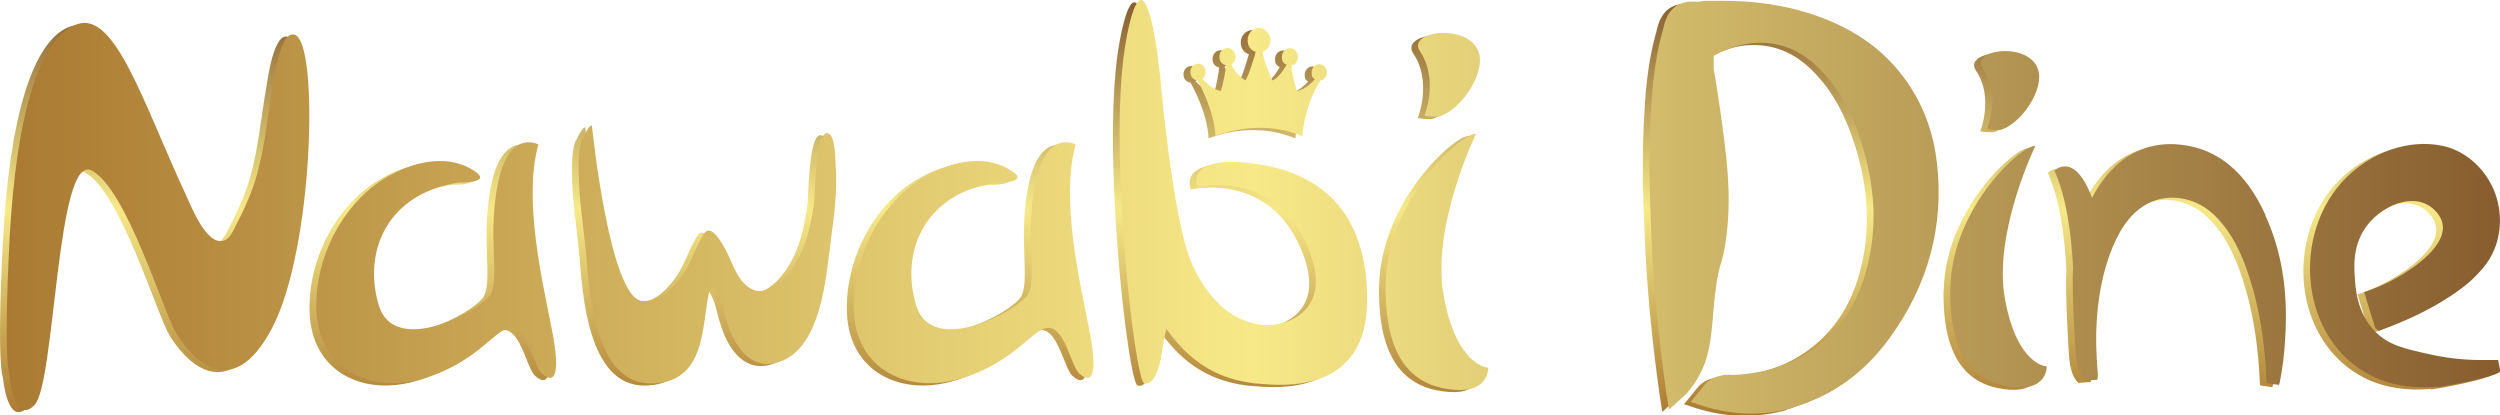
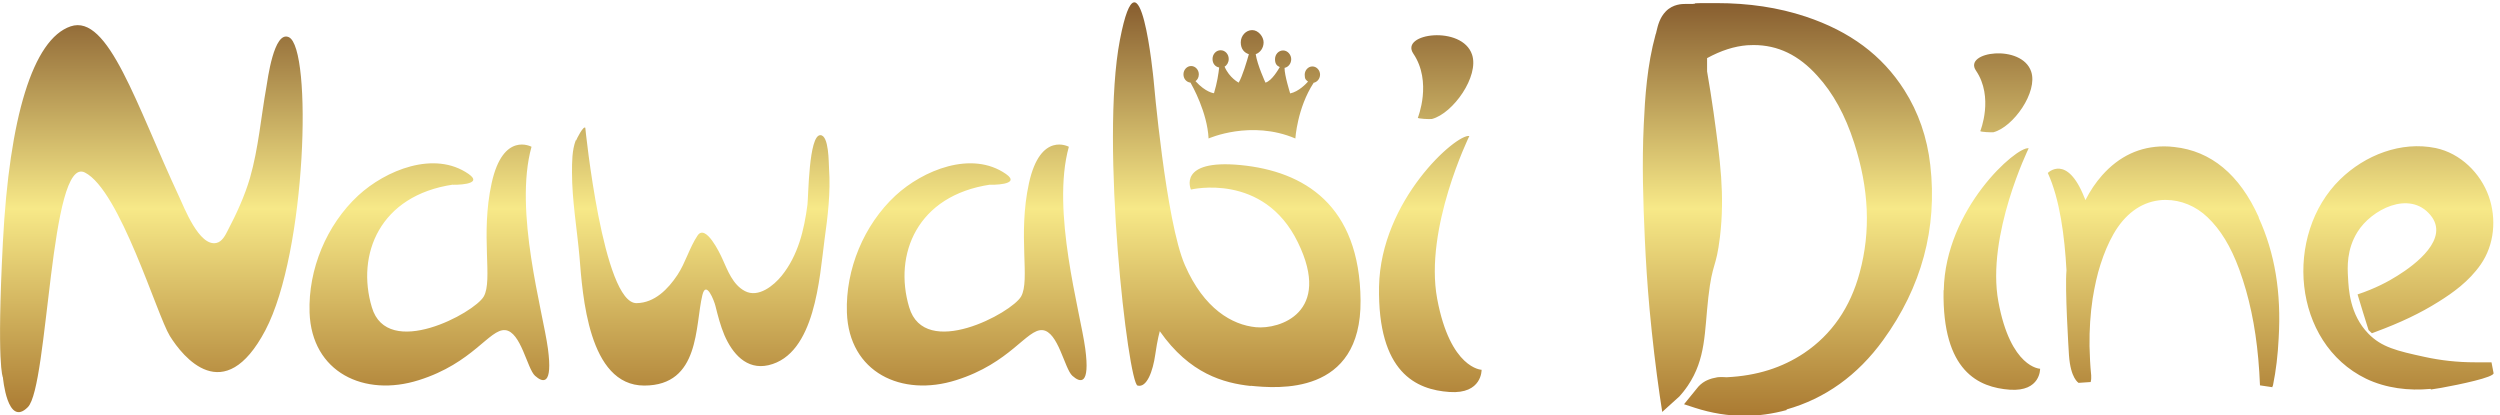
<svg xmlns="http://www.w3.org/2000/svg" id="Layer_1" version="1.1" viewBox="0 0 1204.1 200">
  <defs>
    <style>
      .st0 {
        fill: url(#linear-gradient1);
      }

      .st1 {
        fill: url(#linear-gradient);
      }
    </style>
    <linearGradient id="linear-gradient" x1="600.5" y1="-2480.5" x2="600.5" y2="-2281.5" gradientTransform="translate(0 -2280.5) scale(1 -1)" gradientUnits="userSpaceOnUse">
      <stop offset="0" stop-color="#aa7a32" />
      <stop offset=".5" stop-color="#f7e988" />
      <stop offset="1" stop-color="#875d2f" />
    </linearGradient>
    <linearGradient id="linear-gradient1" x1="3.2" y1="-2379.9" x2="1204.1" y2="-2379.9" gradientTransform="translate(0 -2280.5) scale(1 -1)" gradientUnits="userSpaceOnUse">
      <stop offset="0" stop-color="#aa7a32" />
      <stop offset=".5" stop-color="#f7e988" />
      <stop offset="1" stop-color="#875d2f" />
    </linearGradient>
  </defs>
  <path class="st1" d="M1170.7,187.3c-10.5,1-21.5-.3-31.1-4.9-35.6-17.3-39.7-69.4-12.5-96,12-11.7,29.3-18.5,46-15.1,11.9,2.5,21.6,12,25.6,23.3,3.8,10.8,2.7,23.3-3.9,32.8-5.7,8.2-13.5,13.7-20.4,18-8.6,5.4-18.2,10-30.4,14.5l-1.6.6-1.6-1.5c-1.8-5.7-3.6-11.5-5.3-17.2,8.4-2.8,14.8-6.2,19.2-9,8.7-5.4,25.3-17.9,15.9-29.2-10.1-12.2-28.6-2.6-35.2,8.2-5.2,8.4-4.8,16.9-4.5,21.8.3,5.6.8,17.9,9.8,27.1,6.3,6.5,13.7,8.3,27.1,11.2,7.7,1.7,15.9,2.6,24.1,2.6s3.1,0,4.6,0c.4,0,.7,0,1.1,0h2.4s1,5.2,1,5.2c.4,2-16.3,5.5-25.2,7.1-2.5.4-4.3.7-5,.8ZM1.4,181.7s2.1,24.4,12,14.4c10-10,10.6-121.6,27.5-113s34.7,68.7,40.9,78.7,26.1,35,46-2.7c19.9-37.8,22.7-136,11.3-141.2-7.2-3.3-10.2,20.6-10.8,24-2.6,14.5-3.8,29.5-7.9,43.8-2.5,8.6-6.5,17.3-10.7,25.3-1.1,2.2-2.7,5.4-5.4,6-8.4,2-15.7-17.4-18.1-22.4C65.6,50.5,52.2,6.5,34,12.7,15.8,18.9,4.5,56.7,1.4,116.5c-3.1,59.8,0,65.3,0,65.3ZM218.1,89s15.5.3,7.6-5.2c-16.5-11.5-40-1.8-53.2,10.4-15.2,14.1-24.1,35.5-23.4,56.3,1,28.9,26.4,40.9,52.6,32.6,26.1-8.2,34-24.7,41.6-24.1,7.6.7,10.6,18.6,14.4,22s8.6,4.8,6.2-13.1-16.5-66.3-7.9-97.2c0,0-13.7-7.6-19.2,17.5-5.5,25.1.7,46.7-3.8,54.6s-46.4,30.6-53.9,5.2c-7.6-25.4,3.7-53.9,39.2-59.1ZM476.9,89s15.5.3,7.6-5.2c-16.5-11.5-40-1.8-53.2,10.4-15.2,14.1-24.1,35.5-23.4,56.3,1,28.9,26.4,40.9,52.6,32.6,26.1-8.2,34-24.7,41.6-24.1,7.6.7,10.6,18.6,14.4,22s8.6,4.8,6.2-13.1c-2.4-17.9-16.5-66.3-7.9-97.2,0,0-13.7-7.6-19.2,17.5-5.5,25.1.7,46.7-3.8,54.6s-46.4,30.6-53.9,5.2c-7.6-25.4,3.7-53.9,39.2-59.1ZM277.3,67.6c-1.8,4.7-1.8,10.5-1.8,15.5,0,13.5,2.4,27,3.6,40.5,1.5,18.3,4.2,62.1,31.2,62.1s24.4-28.9,28-43.6c1.8-7.4,5.7,2.8,6.3,5.3,1.2,4.8,2.4,9.5,4.3,14,3.8,8.8,10.6,16.9,21.2,14.5,22.6-5.2,24.6-42.4,27-60.3,1.6-11.5,3-22.9,2.2-34.4-.2-2.8,0-16.1-4.2-16.1-5.6,0-5.7,29.5-6.2,33.5-1.6,12.2-4.5,24.4-12.4,34.2-3.8,4.7-11.2,10.8-17.7,7.4-5.9-3.1-8.3-9.9-10.9-15.6-1.2-2.7-8-16.9-11.9-11.2-4,6-5.8,13.1-9.7,19-4.5,6.8-11,13.5-19.7,13.6-16.1.3-24.7-84.2-24.7-84.5-1-.9-4.1,5.3-4.4,6.1ZM602.3,185.8c12.9,1.3,53.4,4.9,53-41.1s-27.2-62.2-57.8-65.2c-30.6-2.9-23.9,11.8-23.9,11.8,0,0,35-8.5,51.5,25.4,16.6,33.9-8.8,42-20.2,40.9-11.4-1.1-25-8.8-34.2-29.9-9.2-21-15.1-89.4-15.1-89.4,0,0-6.6-68.9-16.2-19.1-9.6,49.7,4,165.3,8.5,166.5s7.4-7.1,8.5-14.8c1.1-7.7,2.2-11.4,2.2-11.4,14.4,20.6,30.9,25,43.8,26.4ZM689.7,57.3c10.2-2.7,22.8-20.6,19.3-31-4.8-14.3-34.9-10.3-28.3-.5,9.2,13.6,2.2,30.9,2.2,30.9-.2.5,6.1.8,6.7.6ZM664.2,138c-.7,41.6,18,49.7,33.9,50.8,15.8,1.1,15.5-10.7,15.5-10.7,0,0-15.1-.4-21.4-34.2-6.3-33.9,15.5-78.4,15.5-78.4-6.3-1.1-42.7,30.9-43.5,72.5ZM960.1,63.7c9.6-2.5,21.5-19.4,18.2-29.2-4.5-13.5-32.9-9.7-26.6-.5,8.7,12.8,2.1,29.1,2.1,29.1-.2.5,5.7.7,6.4.6ZM936.1,139.8c-.7,39.2,17,46.8,31.9,47.9,14.9,1,14.6-10.1,14.6-10.1,0,0-14.2-.3-20.1-32.3-5.9-31.9,14.6-73.9,14.6-73.9-5.9-1-40.2,29.2-40.9,68.4ZM635.8,36c0-2.2-1.7-4-3.7-4s-3.7,1.8-3.7,4,.6,2.5,1.6,3.3c-.8.9-4.4,4.8-8.6,5.7,0,0-2.8-8.9-2.7-12.3h-.1c1.9-.3,3.3-2.1,3.3-4.2s-1.7-4.2-3.9-4.2-3.9,1.9-3.9,4.2.9,3.2,2.3,3.8c-.5.8-3.7,6.6-6.9,7.5,0,0-3.9-8.4-4.7-13.7,2.2-.8,3.8-3,3.8-5.7s-2.5-5.9-5.5-5.9-5.5,2.7-5.5,5.9,1.7,5,3.9,5.7c-.9,3.2-3.1,10.7-4.9,13.7,0,0-4.5-2.3-6.8-7.7,1.2-.7,2-2.1,2-3.7,0-2.3-1.7-4.2-3.9-4.2s-3.9,1.9-3.9,4.2,1.4,3.8,3.2,4.1c-.3,2.9-1,7.5-2.5,12.4,0,0-3.9-.3-8.9-5.8,1-.7,1.6-1.9,1.6-3.3,0-2.2-1.7-4-3.7-4s-3.7,1.8-3.7,4,1.5,3.8,3.4,4c.8,1.4,8.1,14.3,8.7,26.9,0,0,20.4-9.1,41.8,0,0,0,.9-14.7,8.8-26.8h-.1c1.8-.3,3.2-2,3.2-4ZM860.5,197.2c18.5-5.2,34.2-16.4,46.5-33.4,18.5-25.5,26.2-53.9,22.7-84.3-1.5-13.3-5.7-25.4-12.5-36.1-10.7-16.8-26.2-28.3-47.5-35.4-13.3-4.4-27.4-6.5-43-6.5s-7.6.1-11.5.4c-.1,0-.2,0-.3,0-.4,0-.8,0-1.2,0-.6,0-1.3,0-1.9,0-1.5,0-6,0-9.5,3.6-2.9,3-3.8,6.7-4.5,9.7-.1.5-.2,1-.4,1.4-4.1,14.9-5.1,30.2-5.7,43.4-.9,18.6-.3,37.3.5,54.8.5,11,1.2,22.1,2.3,34.2,1.4,14.9,3,28.4,4.9,41.5l1.2,7.9c2.8-2.5,5.6-5,8.3-7.5,1-1.1,2.5-2.9,4-5.1,8.8-13,8-25.8,9.9-42.6,2-17.4,3.7-13.4,5.6-29.1,2.4-20.3.1-37-3.1-60.1-.9-6.5-2-13.1-3.1-19.6v-6.4c6.8-3.7,13.1-5.7,19.3-6.2,1,0,2.1-.1,3.1-.1,11.7,0,21.7,4.8,30.7,14.8,7.6,8.3,13.4,18.9,17.7,32.2,7.2,22.2,8.1,42.7,2.7,62.6-4.5,16.8-13.5,29.8-26.7,38.7-10.6,7.1-22.8,11-37.4,11.7h0c-.5,0-1.2-.1-2.1-.1s-2.2,0-3.2.3c-2.5.4-4.2,1.3-5,1.7-1.6.9-3,2.1-4.1,3.6l-6.1,7.5,5.2,1.7c8,2.6,16.1,3.9,24,3.9,6.7,0,13.5-1,20.2-2.8ZM1087.9,104.6c-9.3-20.6-23-31.9-40.7-33.8-1.6-.2-3.3-.3-4.8-.3-11.7,0-21.7,4.7-29.9,13.9-3.1,3.5-5.8,7.5-8.1,12-.1-.4-.3-.9-.5-1.3-8.4-21.2-17.6-11.8-17.6-11.8,5.8,12.7,8.1,30.4,9,46.9-.8,8.8,1,37.8,1.2,40.9.8,11.3,4.6,13.2,4.6,13.3l5.9-.4v-.4c.1-.3.2-.7.2-1.2,0-.5,0-1.1,0-1.6-.5-4.9-.7-9.6-.8-14.1-.1-8,.4-15.6,1.5-22.9,1-6.1,2.2-11.6,3.8-16.5,1.7-5.3,3.7-10.1,6.2-14.5,5.4-9.5,13-15.2,21.9-16.3,1.1-.2,2.2-.2,3.4-.2,7.2,0,14.5,3,20,8.3,6.3,6,11.2,14,15.3,25.1,1.2,3.3,2.3,6.7,3.3,10.2,3.8,13.4,6,28.2,6.7,45.7l6,.9v-.4c.2-.3.3-.5.3-.7,1.4-6.9,2.3-14.3,2.7-22.5,1.3-22-1.8-40.9-9.6-58Z" />
-   <path class="st0" d="M1173.9,186.2c-10.5,1-21.5-.3-31.1-4.9-35.6-17.3-39.7-69.4-12.5-96,12-11.7,29.3-18.5,46-15.1,11.9,2.5,21.6,12,25.6,23.3,3.8,10.8,2.7,23.3-3.9,32.8-5.7,8.2-13.5,13.7-20.4,18-8.6,5.4-18.2,10-30.4,14.5l-1.6.6-1.6-1.5c-1.8-5.7-3.6-11.5-5.3-17.2,8.4-2.8,14.8-6.2,19.2-9,8.7-5.4,25.3-17.9,15.9-29.2-10.1-12.2-28.6-2.6-35.2,8.2-5.2,8.4-4.8,16.9-4.5,21.8.3,5.6.8,17.9,9.8,27.1,6.3,6.5,13.7,8.3,27.1,11.2,7.7,1.7,15.9,2.6,24.1,2.6s3.1,0,4.6,0c.4,0,.7,0,1.1,0h2.4s1,5.2,1,5.2c.4,2-16.3,5.5-25.2,7.1-2.5.4-4.3.7-5,.8ZM4.6,180.7s2.1,24.4,12,14.4c10-10,10.6-121.6,27.5-113s34.7,68.7,40.9,78.7,26.1,35,46-2.7c19.9-37.8,22.7-136,11.3-141.2-7.2-3.3-10.2,20.6-10.8,24-2.6,14.5-3.8,29.5-7.9,43.8-2.5,8.6-6.5,17.3-10.7,25.3-1.1,2.2-2.7,5.4-5.4,6-8.4,2-15.7-17.4-18.1-22.4C68.9,49.4,55.5,5.5,37.3,11.6S7.7,55.6,4.6,115.4c-3.1,59.8,0,65.3,0,65.3ZM221.4,87.9s15.5.3,7.6-5.2c-16.5-11.5-40-1.8-53.2,10.4-15.2,14.1-24.1,35.5-23.4,56.3,1,28.9,26.4,40.9,52.6,32.6,26.1-8.2,34-24.7,41.6-24.1,7.6.7,10.6,18.6,14.4,22s8.6,4.8,6.2-13.1-16.5-66.3-7.9-97.2c0,0-13.7-7.6-19.2,17.5-5.5,25.1.7,46.7-3.8,54.6s-46.4,30.6-53.9,5.2c-7.6-25.4,3.7-53.9,39.2-59.1ZM480.2,87.9s15.5.3,7.6-5.2c-16.5-11.5-40-1.8-53.2,10.4-15.2,14.1-24.1,35.5-23.4,56.3,1,28.9,26.4,40.9,52.6,32.6,26.1-8.2,34-24.7,41.6-24.1,7.6.7,10.6,18.6,14.4,22s8.6,4.8,6.2-13.1c-2.4-17.9-16.5-66.3-7.9-97.2,0,0-13.7-7.6-19.2,17.5-5.5,25.1.7,46.7-3.8,54.6s-46.4,30.6-53.9,5.2c-7.6-25.4,3.7-53.9,39.2-59.1ZM280.5,66.6c-1.8,4.7-1.8,10.5-1.8,15.5,0,13.5,2.4,27,3.6,40.5,1.5,18.3,4.2,62.1,31.2,62.1s24.4-28.9,28-43.6c1.8-7.4,5.7,2.8,6.3,5.3,1.2,4.8,2.4,9.5,4.3,14,3.8,8.8,10.6,16.9,21.2,14.5,22.6-5.2,24.6-42.4,27-60.3,1.6-11.5,3-22.9,2.2-34.4-.2-2.8,0-16.1-4.2-16.1-5.6,0-5.7,29.5-6.2,33.5-1.6,12.2-4.5,24.4-12.4,34.2-3.8,4.7-11.2,10.8-17.7,7.4-5.9-3.1-8.3-9.9-10.9-15.6-1.2-2.7-8-16.9-11.9-11.2-4,6-5.8,13.1-9.7,19-4.5,6.8-11,13.5-19.7,13.6-16.1.3-24.7-84.2-24.7-84.5-1-.9-4.1,5.3-4.4,6.1ZM605.5,184.7c12.9,1.3,53.4,4.9,53-41.1s-27.2-62.2-57.8-65.2c-30.6-2.9-23.9,11.8-23.9,11.8,0,0,35-8.5,51.5,25.4,16.6,33.9-8.8,42-20.2,40.9-11.4-1.1-25-8.8-34.2-29.9-9.2-21-15.1-89.4-15.1-89.4,0,0-6.6-68.9-16.2-19.1-9.6,49.7,4,165.3,8.5,166.5s7.4-7.1,8.5-14.8,2.2-11.4,2.2-11.4c14.4,20.6,30.9,25,43.8,26.4ZM692.9,56.2c10.2-2.7,22.8-20.6,19.3-31-4.8-14.3-34.9-10.3-28.3-.5,9.2,13.6,2.2,30.9,2.2,30.9-.2.5,6.1.8,6.7.6ZM667.4,137c-.7,41.6,18,49.7,33.9,50.8s15.5-10.7,15.5-10.7c0,0-15.1-.4-21.4-34.2-6.3-33.9,15.5-78.4,15.5-78.4-6.3-1.1-42.7,30.9-43.5,72.5ZM963.4,62.6c9.6-2.5,21.5-19.4,18.2-29.2-4.5-13.5-32.9-9.7-26.6-.5,8.7,12.8,2.1,29.1,2.1,29.1-.2.5,5.7.7,6.4.6ZM939.3,138.7c-.7,39.2,17,46.8,31.9,47.9,14.9,1,14.6-10.1,14.6-10.1,0,0-14.2-.3-20.1-32.3-5.9-31.9,14.6-73.9,14.6-73.9-5.9-1-40.2,29.2-40.9,68.4ZM639.1,34.9c0-2.2-1.7-4-3.7-4s-3.7,1.8-3.7,4,.6,2.5,1.6,3.3c-.8.9-4.4,4.8-8.6,5.7,0,0-2.8-8.9-2.7-12.3h-.1c1.9-.3,3.3-2.1,3.3-4.2s-1.7-4.2-3.9-4.2-3.9,1.9-3.9,4.2.9,3.2,2.3,3.8c-.5.8-3.7,6.6-6.9,7.5,0,0-3.9-8.4-4.7-13.7,2.2-.8,3.8-3,3.8-5.7s-2.5-5.9-5.5-5.9-5.5,2.7-5.5,5.9,1.7,5,3.9,5.7c-.9,3.2-3.1,10.7-4.9,13.7,0,0-4.5-2.3-6.8-7.7,1.2-.7,2-2.1,2-3.7,0-2.3-1.7-4.2-3.9-4.2s-3.9,1.9-3.9,4.2,1.4,3.8,3.2,4.1c-.3,2.9-1,7.5-2.5,12.4,0,0-3.9-.3-8.9-5.8,1-.7,1.6-1.9,1.6-3.3,0-2.2-1.7-4-3.7-4s-3.7,1.8-3.7,4,1.5,3.8,3.4,4c.8,1.4,8.1,14.3,8.7,26.9,0,0,20.4-9.1,41.8,0,0,0,.9-14.7,8.8-26.8h-.1c1.8-.3,3.2-2,3.2-4ZM863.7,196.1c18.5-5.2,34.2-16.4,46.5-33.4,18.5-25.5,26.2-53.9,22.7-84.3-1.5-13.3-5.7-25.4-12.5-36.1-10.7-16.8-26.2-28.3-47.5-35.4-13.3-4.4-27.4-6.5-43-6.5s-7.6.1-11.5.4c-.1,0-.2,0-.3,0-.4,0-.8,0-1.2,0-.6,0-1.3,0-1.9,0-1.5,0-6,0-9.5,3.6-2.9,3-3.8,6.7-4.5,9.7-.1.5-.2,1-.4,1.4-4.1,14.9-5.1,30.2-5.7,43.4-.9,18.6-.3,37.3.5,54.8.5,11,1.2,22.1,2.3,34.2,1.4,14.9,3,28.4,4.9,41.5l1.2,7.9c2.8-2.5,5.6-5,8.3-7.5,1-1.1,2.5-2.9,4-5.1,8.8-13,8-25.8,9.9-42.6,2-17.4,3.7-13.4,5.6-29.1,2.4-20.3.1-37-3.1-60.1-.9-6.5-2-13.1-3.1-19.6v-6.4c6.8-3.7,13.1-5.7,19.3-6.2,1,0,2.1-.1,3.1-.1,11.7,0,21.7,4.8,30.7,14.8,7.6,8.3,13.4,18.9,17.7,32.2,7.2,22.2,8.1,42.7,2.7,62.6-4.5,16.8-13.5,29.8-26.7,38.7-10.6,7.1-22.8,11-37.4,11.7h0c-.5,0-1.2-.1-2.1-.1s-2.2,0-3.2.3c-2.5.4-4.2,1.3-5,1.7-1.6.9-3,2.1-4.1,3.6l-6.1,7.5,5.2,1.7c8,2.6,16.1,3.9,24,3.9,6.7,0,13.5-1,20.2-2.8ZM1091.1,103.5c-9.3-20.6-23-31.9-40.7-33.8-1.6-.2-3.3-.3-4.8-.3-11.7,0-21.7,4.7-29.9,13.9-3.1,3.5-5.8,7.5-8.1,12-.1-.4-.3-.9-.5-1.3-8.4-21.2-17.6-11.8-17.6-11.8,5.8,12.7,8.1,30.4,9,46.9-.8,8.8,1,37.8,1.2,40.9.8,11.3,4.6,13.2,4.6,13.3l5.9-.4v-.4c.1-.3.2-.7.2-1.2,0-.5,0-1.1,0-1.6-.5-4.9-.7-9.6-.8-14.1-.1-8,.4-15.6,1.5-22.9,1-6.1,2.2-11.6,3.8-16.5,1.7-5.3,3.7-10.1,6.2-14.5,5.4-9.5,13-15.2,21.9-16.3,1.1-.2,2.2-.2,3.4-.2,7.2,0,14.5,3,20,8.3,6.3,6,11.2,14,15.3,25.1,1.2,3.3,2.3,6.7,3.3,10.2,3.8,13.4,6,28.2,6.7,45.7l6,.9v-.4c.2-.3.3-.5.3-.7,1.4-6.9,2.3-14.3,2.7-22.5,1.3-22-1.8-40.9-9.6-58Z" />
</svg>